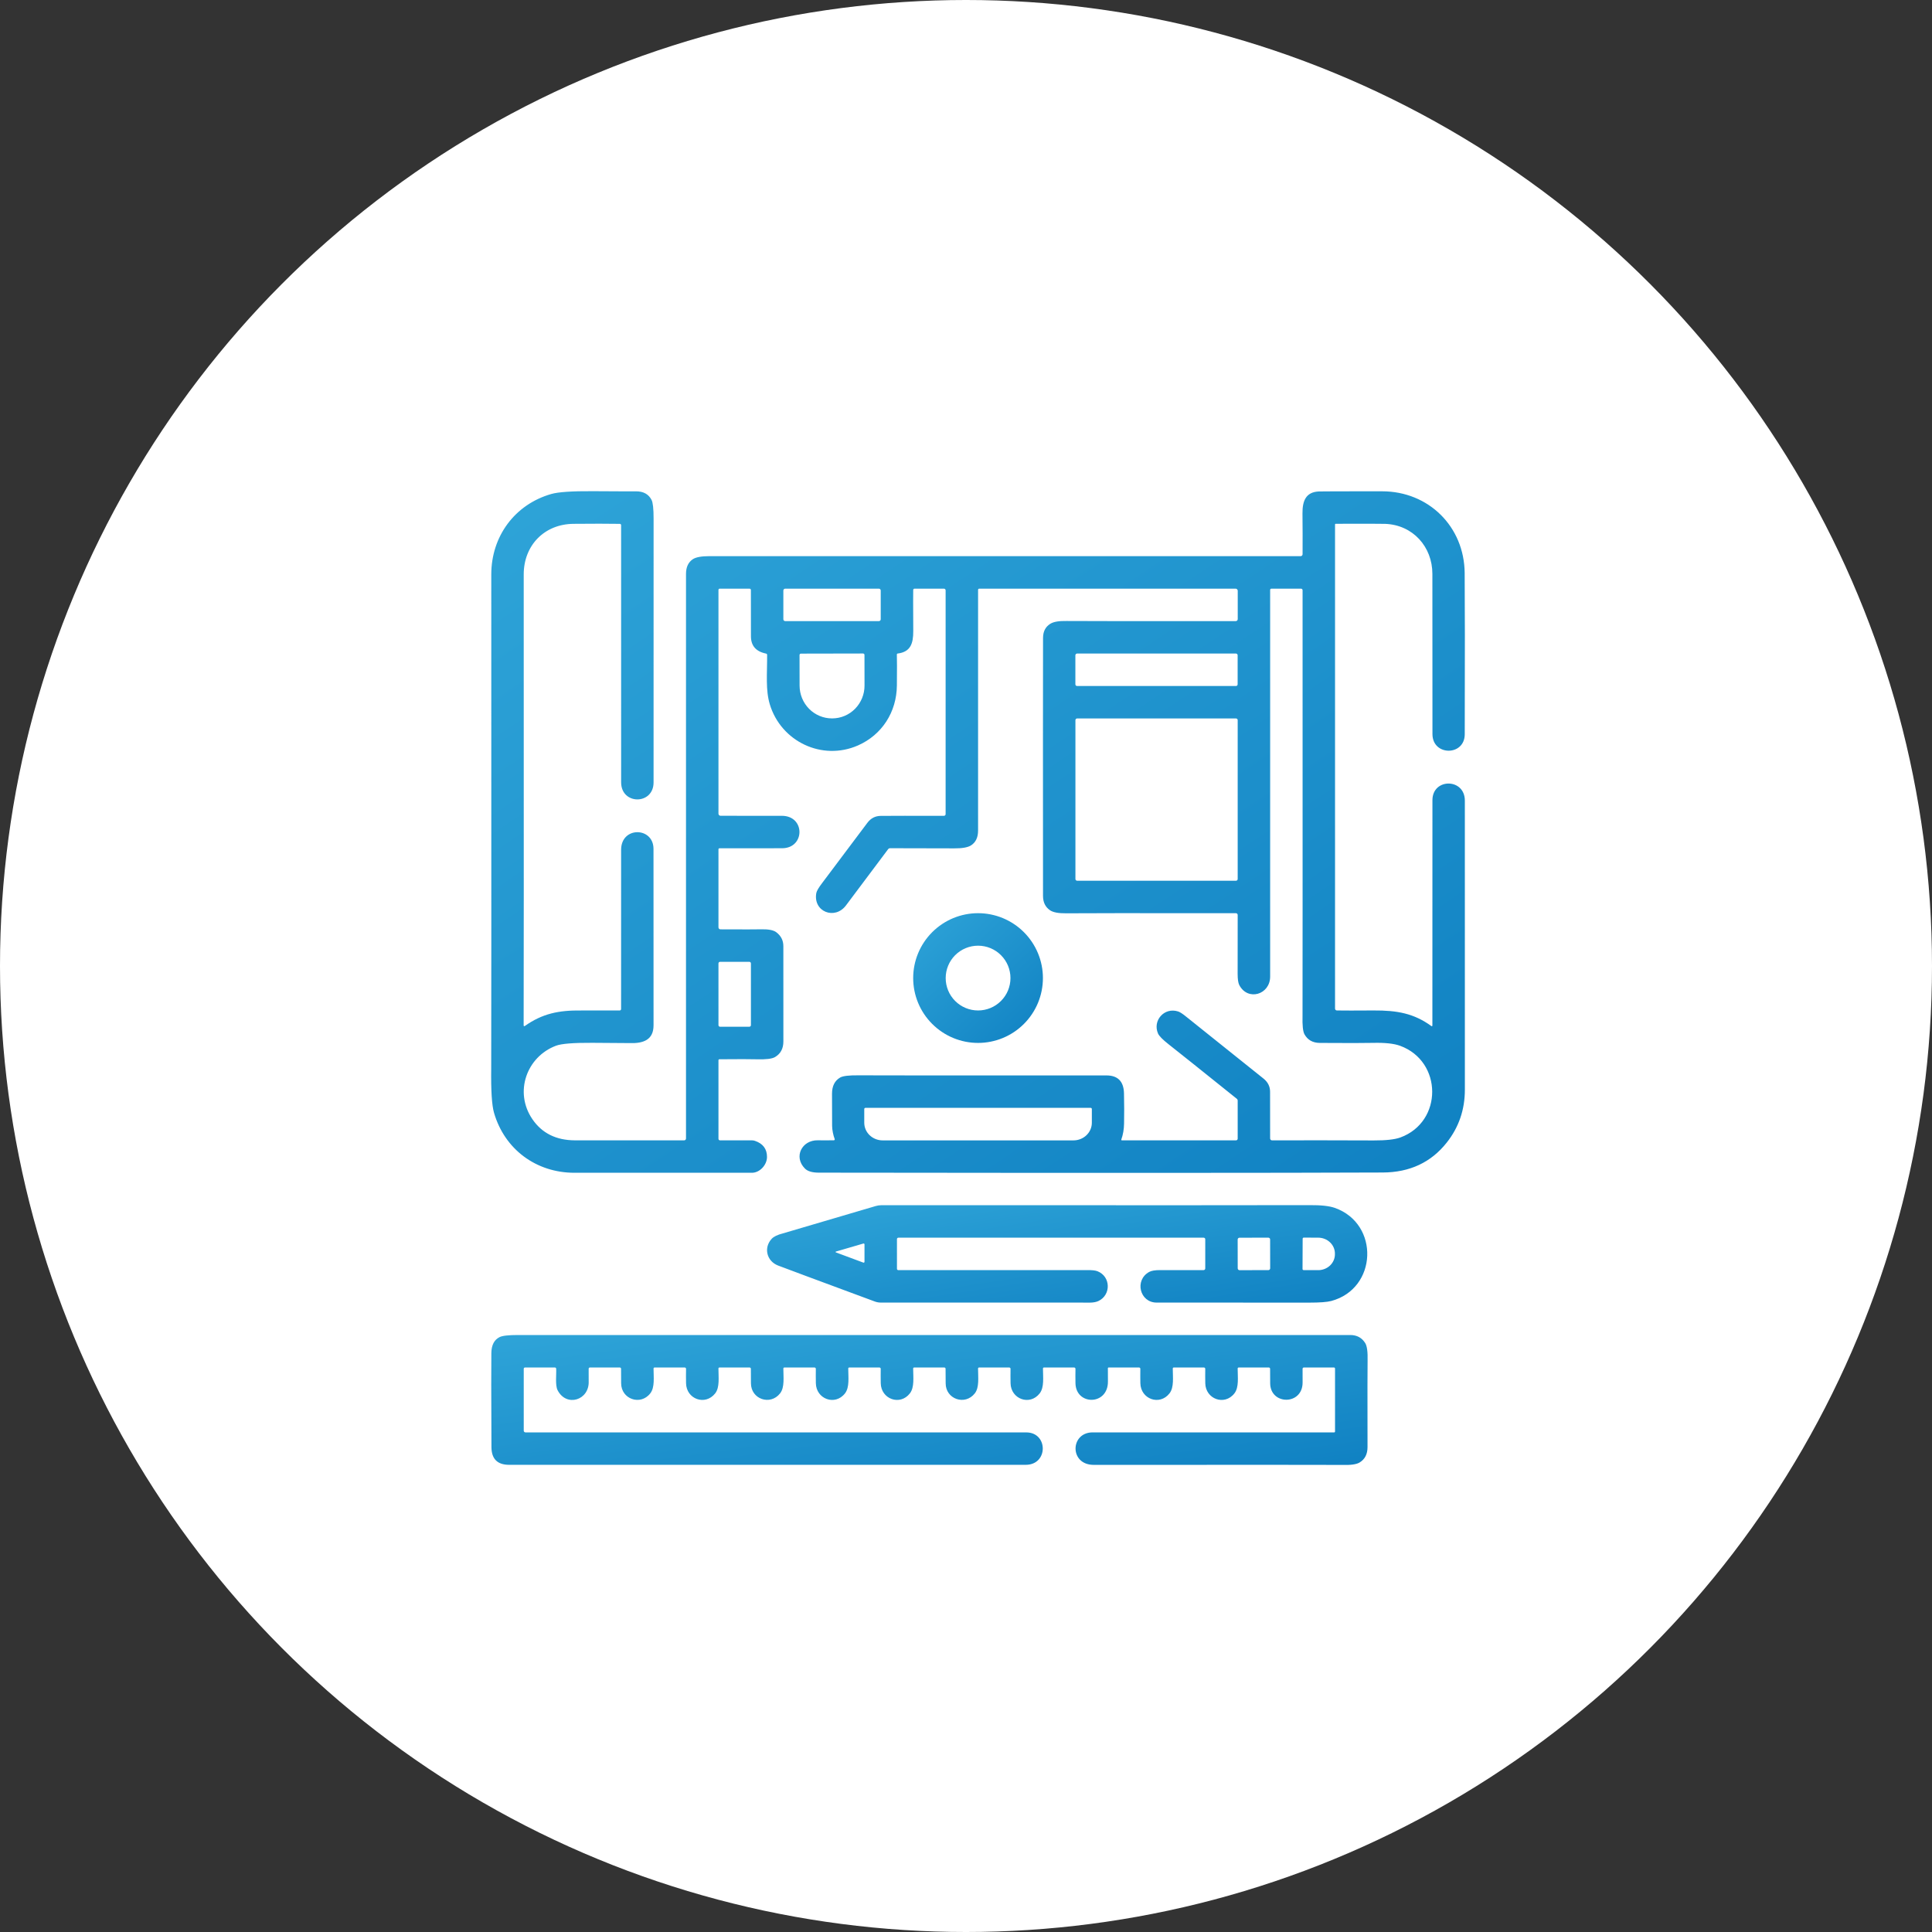
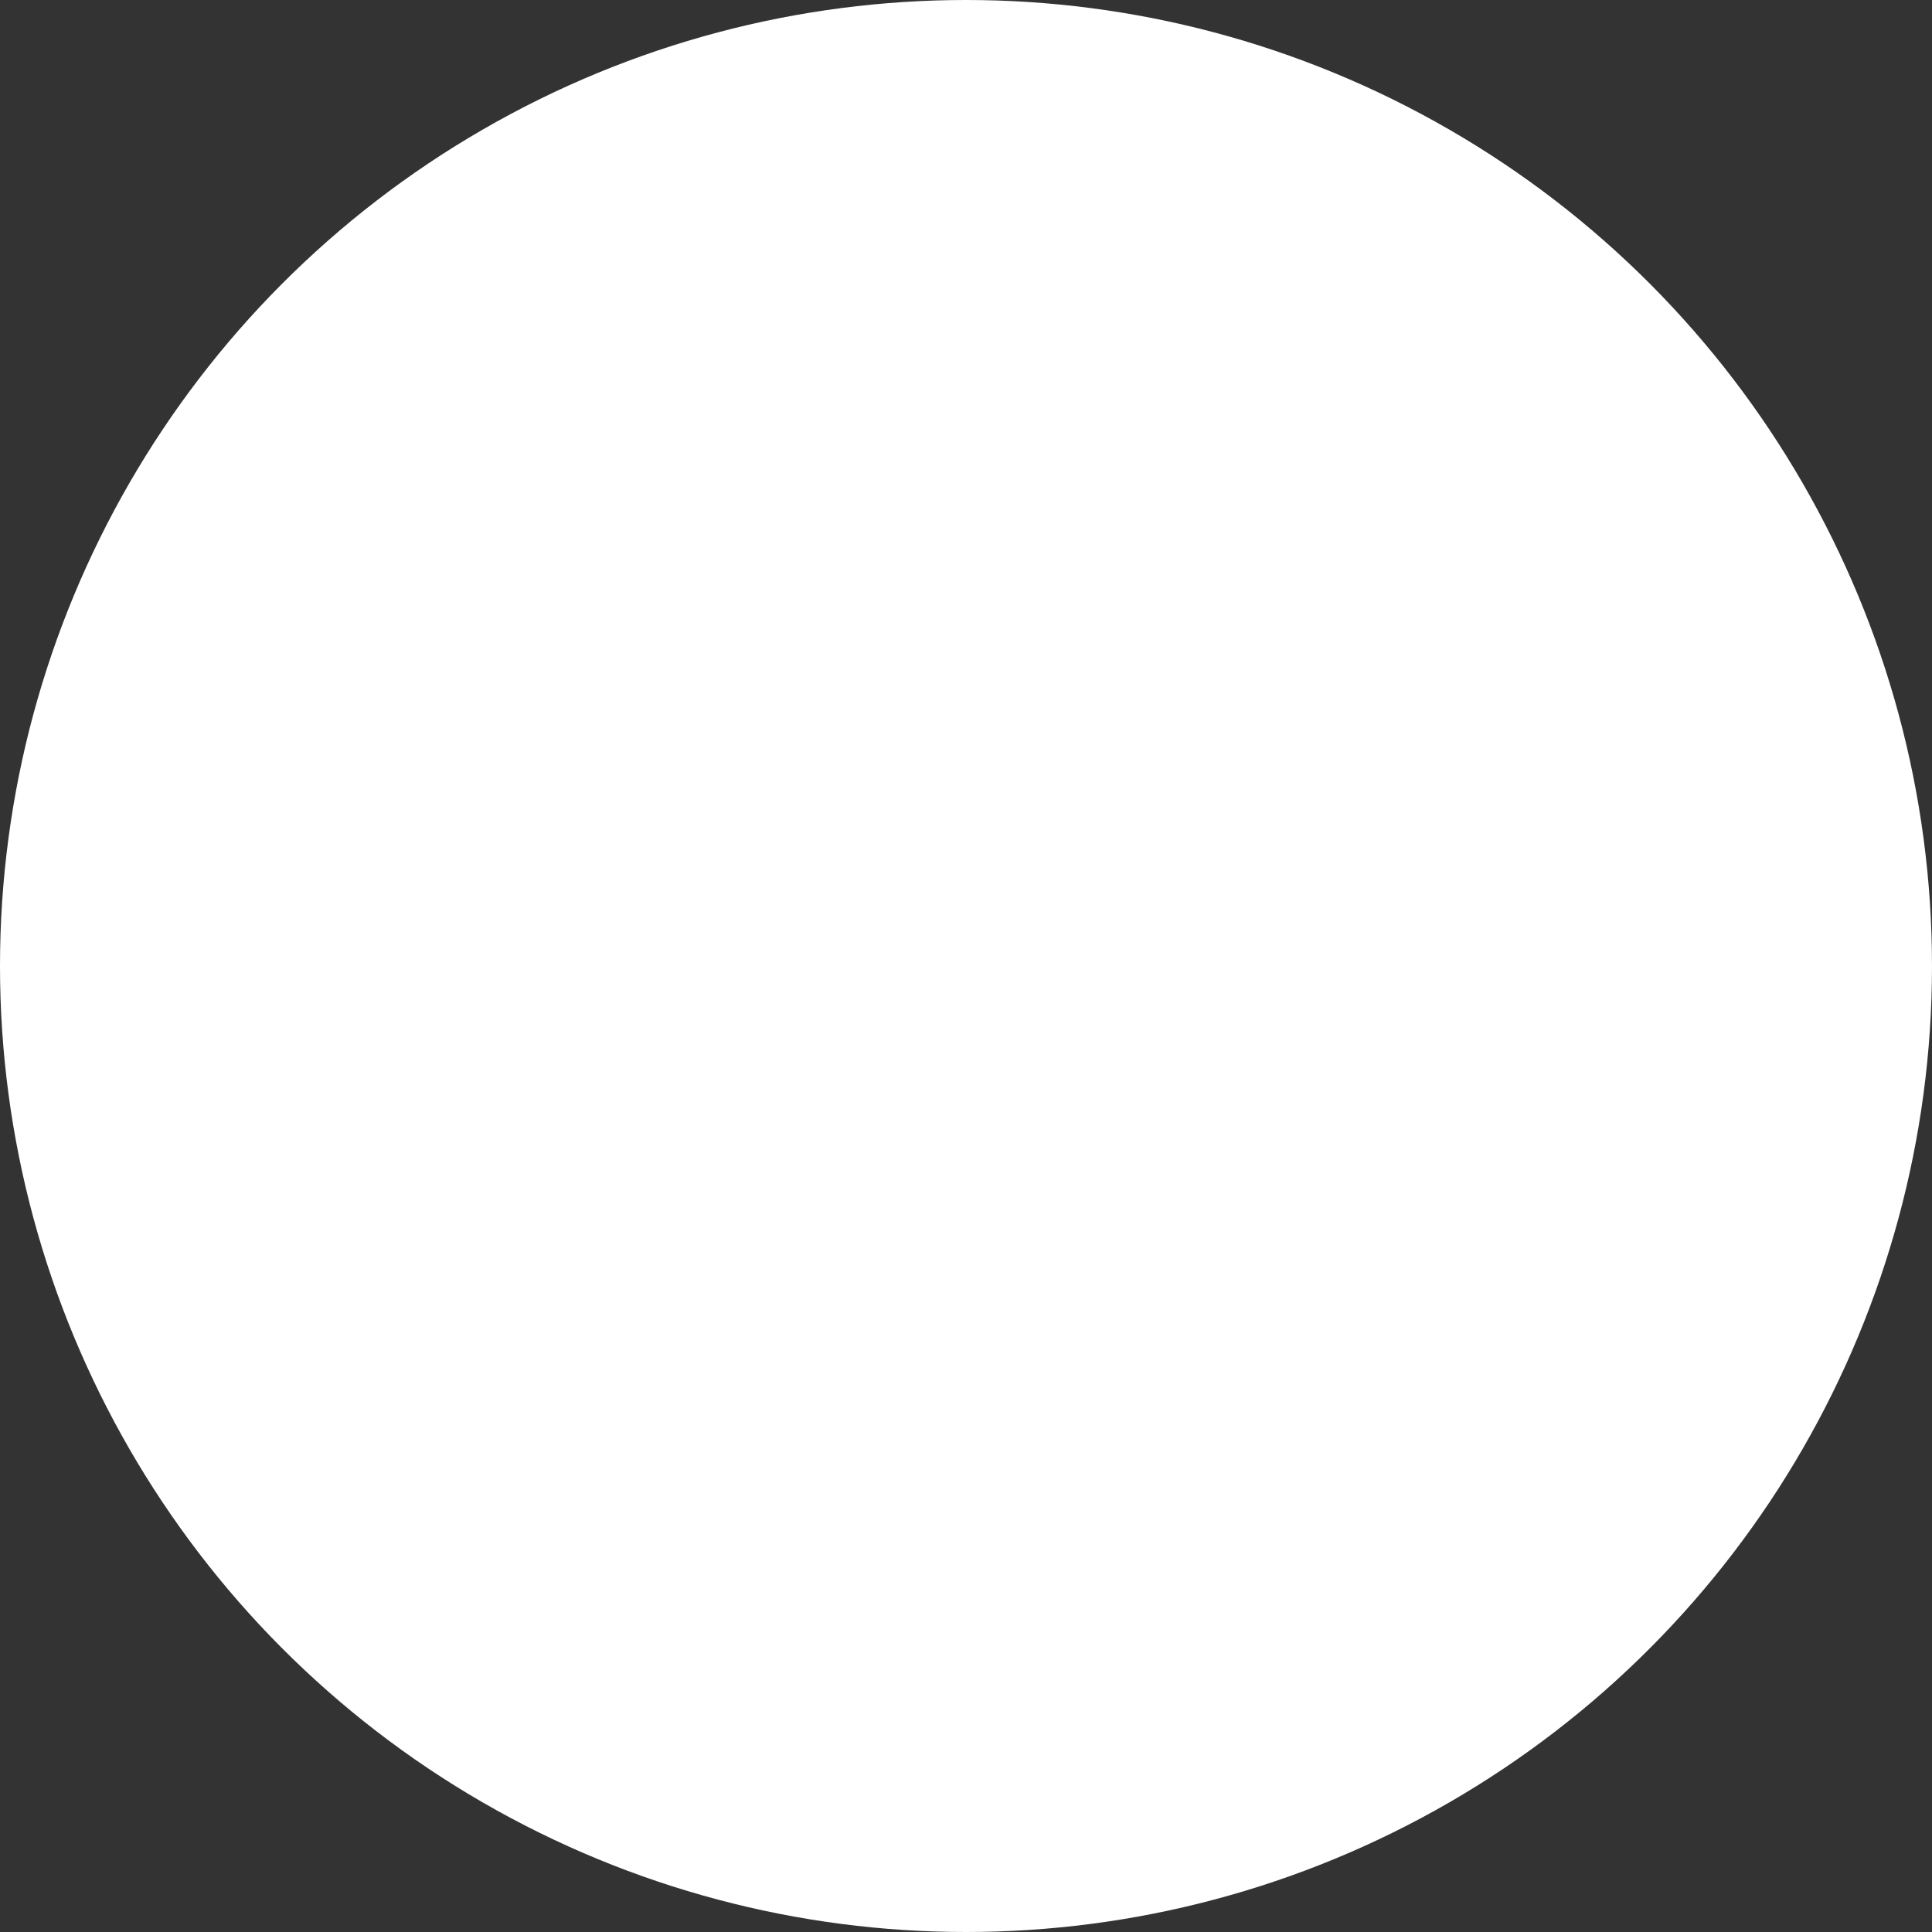
<svg xmlns="http://www.w3.org/2000/svg" width="80" height="80" viewBox="0 0 80 80" fill="none">
  <rect x="0" y="0" width="80" height="80" fill="#333333" stroke="none" />
  <circle cx="40" cy="40" r="40" fill="white" />
-   <path d="M34.563 47.167C34.503 47.01 34.458 46.795 34.456 46.62C34.454 46.356 34.452 45.911 34.452 45.286C34.452 44.97 34.565 44.747 34.791 44.617C34.904 44.552 35.16 44.522 35.559 44.527C35.885 44.532 39.303 44.533 45.814 44.531C46.288 44.531 46.531 44.779 46.542 45.274C46.552 45.723 46.553 46.141 46.545 46.526C46.541 46.766 46.502 46.986 46.431 47.186C46.43 47.19 46.429 47.194 46.43 47.198C46.43 47.202 46.432 47.205 46.434 47.209C46.437 47.212 46.44 47.215 46.443 47.217C46.447 47.218 46.451 47.219 46.455 47.219H51.181C51.199 47.219 51.217 47.212 51.23 47.199C51.243 47.186 51.25 47.168 51.25 47.15V45.574C51.25 45.559 51.246 45.545 51.24 45.531C51.233 45.518 51.224 45.506 51.212 45.497C49.745 44.319 48.804 43.567 48.389 43.241C48.142 43.047 47.996 42.898 47.951 42.795C47.718 42.259 48.21 41.698 48.782 41.882C48.853 41.904 48.955 41.969 49.09 42.077C50.204 42.968 51.28 43.829 52.317 44.66C52.499 44.805 52.59 44.986 52.591 45.203C52.594 46.112 52.595 46.758 52.593 47.141C52.593 47.162 52.601 47.182 52.616 47.197C52.63 47.211 52.65 47.219 52.671 47.219C54.056 47.216 55.459 47.217 56.88 47.223C57.389 47.225 57.758 47.184 57.987 47.1C59.751 46.453 59.74 43.947 57.973 43.303C57.719 43.211 57.348 43.171 56.86 43.183C56.533 43.192 55.797 43.192 54.652 43.185C54.36 43.183 54.148 43.065 54.016 42.829C53.951 42.711 53.924 42.456 53.935 42.064C53.938 41.952 53.939 36.077 53.937 24.439C53.937 24.422 53.93 24.406 53.918 24.394C53.906 24.382 53.89 24.375 53.873 24.375H52.645C52.631 24.375 52.618 24.38 52.609 24.39C52.599 24.4 52.594 24.413 52.594 24.426C52.593 27.541 52.593 32.878 52.594 40.438C52.594 41.187 51.667 41.466 51.315 40.787C51.271 40.701 51.248 40.547 51.248 40.327C51.251 38.967 51.251 38.153 51.25 37.886C51.25 37.867 51.242 37.849 51.229 37.835C51.215 37.822 51.197 37.814 51.178 37.814C47.021 37.81 44.676 37.811 44.143 37.818C43.828 37.821 43.606 37.779 43.478 37.691C43.285 37.559 43.189 37.361 43.189 37.098C43.186 31.94 43.186 28.379 43.19 26.414C43.191 26.148 43.291 25.953 43.492 25.829C43.627 25.745 43.851 25.707 44.164 25.714C44.452 25.719 46.788 25.721 51.171 25.719C51.192 25.718 51.213 25.71 51.228 25.695C51.243 25.679 51.252 25.659 51.252 25.637V24.463C51.252 24.44 51.242 24.417 51.226 24.401C51.21 24.384 51.187 24.375 51.164 24.375H40.547C40.535 24.375 40.523 24.38 40.514 24.389C40.505 24.398 40.5 24.41 40.5 24.422C40.5 27.588 40.5 30.91 40.5 34.39C40.5 34.677 40.402 34.883 40.206 35.007C40.074 35.09 39.843 35.131 39.513 35.129C37.833 35.124 36.944 35.122 36.846 35.123C36.833 35.124 36.82 35.127 36.809 35.133C36.797 35.139 36.787 35.148 36.779 35.158C35.712 36.581 35.129 37.358 35.032 37.489C34.572 38.107 33.663 37.755 33.801 36.981C33.817 36.893 33.899 36.753 34.047 36.56C34.154 36.422 34.777 35.592 35.917 34.07C36.059 33.881 36.242 33.786 36.469 33.784C36.917 33.78 37.789 33.779 39.087 33.781C39.105 33.781 39.123 33.774 39.136 33.761C39.149 33.748 39.156 33.731 39.156 33.712V24.445C39.156 24.427 39.149 24.409 39.136 24.396C39.122 24.382 39.104 24.375 39.086 24.375H37.869C37.855 24.375 37.841 24.38 37.831 24.39C37.821 24.4 37.815 24.413 37.814 24.427C37.81 24.514 37.81 25.083 37.816 26.133C37.818 26.654 37.7 26.996 37.167 27.062C37.159 27.063 37.151 27.067 37.145 27.074C37.14 27.081 37.137 27.089 37.137 27.098C37.144 27.313 37.144 27.742 37.138 28.384C37.128 29.485 36.521 30.429 35.526 30.867C34.04 31.52 32.34 30.704 31.876 29.165C31.696 28.567 31.769 27.911 31.765 27.114C31.765 27.103 31.761 27.091 31.753 27.082C31.745 27.073 31.735 27.067 31.723 27.064C31.305 26.981 31.095 26.742 31.095 26.348C31.094 25.821 31.093 25.183 31.093 24.431C31.093 24.416 31.087 24.402 31.076 24.391C31.066 24.381 31.052 24.375 31.037 24.375H29.799C29.786 24.375 29.774 24.38 29.764 24.39C29.755 24.399 29.75 24.411 29.75 24.424V33.691C29.75 33.715 29.759 33.738 29.776 33.754C29.793 33.771 29.815 33.78 29.839 33.78C30.317 33.782 31.162 33.782 32.374 33.781C33.346 33.78 33.341 35.112 32.395 35.124C32.374 35.124 31.507 35.125 29.791 35.126C29.78 35.126 29.77 35.13 29.762 35.138C29.754 35.146 29.75 35.156 29.75 35.167V38.4C29.75 38.421 29.759 38.442 29.774 38.458C29.789 38.473 29.81 38.482 29.832 38.482C30.801 38.486 31.353 38.486 31.488 38.481C31.805 38.471 32.023 38.511 32.142 38.6C32.339 38.748 32.437 38.94 32.437 39.177C32.437 40.058 32.438 41.374 32.438 43.125C32.438 43.419 32.323 43.634 32.093 43.77C31.969 43.844 31.717 43.874 31.336 43.863C31.099 43.855 30.584 43.855 29.788 43.862C29.778 43.862 29.768 43.866 29.761 43.873C29.754 43.881 29.75 43.89 29.75 43.901V47.156C29.75 47.172 29.756 47.188 29.768 47.2C29.78 47.212 29.796 47.219 29.813 47.219H31.131C31.174 47.219 31.216 47.225 31.257 47.239C31.593 47.352 31.76 47.575 31.76 47.907C31.759 48.242 31.457 48.562 31.135 48.562C26.437 48.562 23.988 48.562 23.787 48.562C22.2 48.562 20.896 47.591 20.457 46.081C20.366 45.77 20.327 45.154 20.34 44.231C20.345 43.888 20.346 37.073 20.343 23.787C20.342 22.212 21.313 20.888 22.828 20.455C23.116 20.372 23.689 20.333 24.547 20.339C25.586 20.345 26.178 20.348 26.325 20.345C26.637 20.341 26.856 20.459 26.98 20.701C27.036 20.81 27.064 21.068 27.064 21.473C27.061 27.368 27.061 31.009 27.063 32.395C27.065 33.337 25.72 33.337 25.72 32.395C25.719 25.329 25.719 21.779 25.719 21.745C25.719 21.731 25.713 21.717 25.703 21.707C25.694 21.698 25.68 21.692 25.667 21.692C25.181 21.684 24.541 21.683 23.747 21.691C22.537 21.701 21.685 22.587 21.686 23.787C21.69 35.334 21.689 41.56 21.683 42.463C21.683 42.468 21.684 42.473 21.687 42.478C21.69 42.482 21.694 42.486 21.699 42.488C21.703 42.491 21.709 42.492 21.714 42.492C21.719 42.491 21.724 42.489 21.729 42.486C22.455 41.973 23.129 41.829 24.078 41.842C24.295 41.845 24.821 41.845 25.658 41.842C25.674 41.842 25.689 41.836 25.7 41.825C25.712 41.813 25.718 41.798 25.718 41.782C25.719 41.489 25.719 39.29 25.719 35.188C25.719 34.212 27.055 34.235 27.06 35.146C27.063 35.732 27.064 38.169 27.062 42.455C27.062 43.056 26.645 43.211 26.076 43.192C26.066 43.191 25.549 43.188 24.526 43.181C23.749 43.176 23.248 43.216 23.023 43.301C21.809 43.757 21.278 45.22 22.045 46.343C22.442 46.924 23.029 47.216 23.807 47.219C23.907 47.22 25.415 47.22 28.331 47.219C28.351 47.219 28.37 47.211 28.384 47.197C28.398 47.183 28.406 47.164 28.406 47.144C28.406 34.727 28.406 26.934 28.406 23.766C28.406 23.484 28.5 23.281 28.689 23.155C28.816 23.072 29.043 23.029 29.368 23.029C35.032 23.032 43.194 23.032 53.854 23.03C53.876 23.03 53.897 23.022 53.913 23.006C53.928 22.991 53.937 22.971 53.937 22.949C53.94 22.392 53.939 21.83 53.933 21.263C53.928 20.745 54.069 20.373 54.614 20.35C54.706 20.345 55.58 20.343 57.235 20.344C59.15 20.345 60.634 21.801 60.649 23.73C60.659 24.947 60.66 27.171 60.652 30.404C60.65 31.313 59.32 31.312 59.315 30.401C59.312 29.873 59.311 27.662 59.312 23.767C59.313 22.637 58.501 21.736 57.36 21.692C57.197 21.686 56.512 21.685 55.306 21.689C55.299 21.689 55.293 21.692 55.288 21.696C55.284 21.701 55.281 21.707 55.281 21.713V41.764C55.281 41.784 55.289 41.803 55.303 41.818C55.317 41.832 55.337 41.841 55.357 41.841C55.624 41.846 56.129 41.846 56.872 41.841C57.857 41.835 58.548 41.963 59.271 42.488C59.275 42.491 59.28 42.492 59.284 42.493C59.289 42.493 59.294 42.492 59.298 42.49C59.302 42.488 59.306 42.484 59.309 42.48C59.311 42.476 59.312 42.472 59.312 42.467C59.312 36.775 59.312 33.663 59.314 33.13C59.317 32.212 60.656 32.214 60.656 33.152C60.656 35.867 60.656 39.856 60.657 45.12C60.657 45.949 60.407 46.679 59.908 47.31C59.258 48.133 58.374 48.546 57.256 48.551C52.893 48.569 45.111 48.571 33.91 48.557C33.636 48.557 33.443 48.501 33.33 48.387C32.847 47.902 33.205 47.204 33.865 47.217C34.047 47.221 34.269 47.221 34.529 47.216C34.535 47.216 34.541 47.214 34.546 47.212C34.552 47.209 34.556 47.205 34.559 47.2C34.563 47.195 34.565 47.189 34.565 47.184C34.566 47.178 34.565 47.172 34.563 47.167ZM36.469 24.452C36.469 24.432 36.461 24.412 36.447 24.398C36.432 24.383 36.413 24.375 36.392 24.375H32.514C32.493 24.375 32.474 24.383 32.459 24.398C32.445 24.412 32.437 24.432 32.437 24.452V25.641C32.437 25.652 32.439 25.662 32.442 25.671C32.446 25.68 32.452 25.689 32.459 25.696C32.466 25.703 32.475 25.709 32.484 25.713C32.494 25.717 32.504 25.719 32.514 25.719H36.392C36.402 25.719 36.412 25.717 36.422 25.713C36.431 25.709 36.44 25.703 36.447 25.696C36.454 25.689 36.46 25.68 36.464 25.671C36.468 25.662 36.469 25.652 36.469 25.641V24.452ZM35.738 27.06L33.165 27.065C33.149 27.065 33.135 27.071 33.124 27.082C33.113 27.093 33.107 27.108 33.107 27.123L33.109 28.39C33.11 28.751 33.251 29.096 33.502 29.35C33.754 29.605 34.094 29.747 34.448 29.747H34.465C34.64 29.746 34.814 29.711 34.976 29.642C35.138 29.574 35.285 29.473 35.409 29.347C35.533 29.22 35.631 29.07 35.698 28.905C35.765 28.74 35.799 28.564 35.798 28.385L35.796 27.118C35.796 27.102 35.79 27.088 35.779 27.077C35.768 27.066 35.753 27.06 35.738 27.06ZM51.248 27.132C51.248 27.123 51.246 27.114 51.243 27.105C51.239 27.097 51.234 27.089 51.228 27.083C51.221 27.076 51.214 27.071 51.205 27.068C51.197 27.064 51.188 27.062 51.178 27.062H44.599C44.581 27.062 44.563 27.07 44.55 27.083C44.537 27.096 44.529 27.114 44.529 27.132V28.337C44.529 28.355 44.537 28.373 44.55 28.386C44.563 28.399 44.581 28.406 44.599 28.406H51.178C51.188 28.406 51.197 28.404 51.205 28.401C51.214 28.397 51.221 28.392 51.228 28.386C51.234 28.379 51.239 28.372 51.243 28.363C51.246 28.355 51.248 28.346 51.248 28.337V27.132ZM51.25 29.82C51.25 29.801 51.243 29.783 51.23 29.77C51.216 29.757 51.199 29.75 51.18 29.75H44.601C44.582 29.75 44.565 29.757 44.552 29.77C44.538 29.783 44.531 29.801 44.531 29.82V36.399C44.531 36.417 44.538 36.435 44.552 36.448C44.565 36.461 44.582 36.469 44.601 36.469H51.18C51.199 36.469 51.216 36.461 51.23 36.448C51.243 36.435 51.25 36.417 51.25 36.399V29.82ZM31.094 39.893C31.094 39.875 31.087 39.859 31.075 39.846C31.062 39.834 31.046 39.827 31.028 39.827H29.815C29.798 39.827 29.781 39.834 29.769 39.846C29.757 39.859 29.75 39.875 29.75 39.893V42.449C29.75 42.458 29.752 42.466 29.755 42.474C29.758 42.482 29.763 42.489 29.769 42.496C29.775 42.502 29.782 42.507 29.79 42.51C29.798 42.513 29.807 42.515 29.815 42.515H31.028C31.037 42.515 31.045 42.513 31.053 42.51C31.061 42.507 31.068 42.502 31.075 42.496C31.081 42.489 31.085 42.482 31.089 42.474C31.092 42.466 31.094 42.458 31.094 42.449V39.893ZM45.164 45.874H35.835C35.822 45.874 35.81 45.879 35.801 45.888C35.792 45.897 35.787 45.909 35.787 45.922V46.49C35.787 46.684 35.867 46.87 36.01 47.007C36.153 47.144 36.347 47.221 36.549 47.221H44.449C44.651 47.221 44.845 47.144 44.988 47.007C45.131 46.87 45.211 46.684 45.211 46.49V45.922C45.211 45.909 45.206 45.897 45.197 45.888C45.188 45.879 45.176 45.874 45.164 45.874Z" fill="url(#paint0_linear_10587_535)" />
-   <path d="M43.185 40.499C43.185 41.212 42.902 41.895 42.398 42.398C41.895 42.902 41.211 43.185 40.499 43.185C39.787 43.185 39.104 42.902 38.6 42.398C38.096 41.895 37.813 41.212 37.813 40.499C37.813 39.787 38.096 39.104 38.6 38.6C39.104 38.096 39.787 37.813 40.499 37.813C41.211 37.813 41.895 38.096 42.398 38.6C42.902 39.104 43.185 39.787 43.185 40.499ZM41.841 40.5C41.841 40.144 41.7 39.803 41.448 39.552C41.197 39.3 40.856 39.159 40.5 39.159C40.144 39.159 39.803 39.3 39.551 39.552C39.3 39.803 39.159 40.144 39.159 40.5C39.159 40.856 39.3 41.197 39.551 41.448C39.803 41.7 40.144 41.841 40.5 41.841C40.856 41.841 41.197 41.7 41.448 41.448C41.7 41.197 41.841 40.856 41.841 40.5Z" fill="url(#paint1_linear_10587_535)" />
-   <path d="M37.141 51.309V52.539C37.141 52.553 37.146 52.567 37.157 52.577C37.167 52.587 37.18 52.593 37.194 52.593C42.362 52.594 44.975 52.594 45.035 52.593C45.223 52.59 45.361 52.605 45.449 52.641C45.996 52.86 46.011 53.617 45.49 53.869C45.302 53.96 45.061 53.938 44.84 53.938C41.71 53.938 38.921 53.938 36.473 53.937C36.386 53.937 36.301 53.921 36.22 53.891C33.767 52.983 32.432 52.486 32.213 52.401C31.747 52.218 31.611 51.666 31.954 51.296C32.04 51.203 32.196 51.128 32.422 51.071C32.457 51.063 33.736 50.686 36.26 49.94C36.337 49.917 36.417 49.905 36.497 49.905C47.726 49.908 53.635 49.907 54.225 49.902C54.697 49.898 55.047 49.936 55.274 50.017C57.135 50.676 57.037 53.362 55.123 53.871C54.953 53.916 54.651 53.939 54.216 53.939C51.728 53.938 49.62 53.937 47.892 53.937C47.196 53.937 46.964 53.009 47.587 52.667C47.68 52.616 47.833 52.591 48.046 52.592C48.471 52.595 49.068 52.595 49.838 52.592C49.857 52.592 49.874 52.585 49.887 52.572C49.9 52.559 49.907 52.541 49.907 52.523V51.315C49.907 51.297 49.9 51.281 49.888 51.269C49.876 51.257 49.86 51.25 49.843 51.25H37.2C37.184 51.25 37.169 51.256 37.158 51.267C37.147 51.278 37.141 51.293 37.141 51.309ZM52.593 51.323C52.593 51.313 52.591 51.303 52.587 51.294C52.583 51.285 52.578 51.277 52.571 51.27C52.564 51.264 52.556 51.258 52.547 51.255C52.538 51.251 52.529 51.249 52.519 51.249L51.323 51.251C51.313 51.251 51.303 51.253 51.295 51.257C51.286 51.26 51.278 51.266 51.271 51.273C51.264 51.28 51.258 51.288 51.255 51.297C51.251 51.306 51.249 51.315 51.249 51.325L51.251 52.521C51.251 52.531 51.253 52.54 51.257 52.549C51.261 52.558 51.266 52.566 51.273 52.573C51.28 52.58 51.288 52.586 51.297 52.589C51.306 52.593 51.316 52.595 51.325 52.595L52.521 52.593C52.531 52.593 52.54 52.591 52.549 52.587C52.558 52.583 52.566 52.578 52.573 52.571C52.58 52.564 52.586 52.556 52.589 52.547C52.593 52.538 52.595 52.528 52.595 52.519L52.593 51.323ZM53.94 51.291L53.935 52.547C53.935 52.553 53.936 52.559 53.938 52.565C53.941 52.57 53.944 52.575 53.948 52.579C53.952 52.583 53.957 52.586 53.963 52.589C53.968 52.591 53.974 52.592 53.98 52.592L54.581 52.594C54.672 52.595 54.762 52.578 54.846 52.545C54.931 52.513 55.007 52.464 55.072 52.404C55.136 52.343 55.188 52.27 55.223 52.19C55.258 52.111 55.276 52.025 55.276 51.939V51.91C55.277 51.736 55.205 51.568 55.075 51.444C54.946 51.32 54.77 51.25 54.586 51.249L53.985 51.247C53.973 51.247 53.962 51.251 53.953 51.26C53.945 51.268 53.94 51.279 53.94 51.291ZM35.797 52.248V51.525C35.797 51.52 35.796 51.515 35.793 51.51C35.791 51.505 35.787 51.501 35.783 51.498C35.779 51.495 35.774 51.492 35.768 51.491C35.763 51.49 35.758 51.49 35.752 51.492L34.614 51.824C34.61 51.825 34.606 51.827 34.604 51.83C34.601 51.833 34.6 51.837 34.6 51.841C34.6 51.844 34.601 51.848 34.603 51.852C34.605 51.855 34.608 51.858 34.612 51.859L35.749 52.282C35.754 52.284 35.76 52.285 35.766 52.284C35.771 52.283 35.777 52.281 35.782 52.278C35.786 52.275 35.79 52.27 35.793 52.265C35.795 52.26 35.797 52.254 35.797 52.248Z" fill="url(#paint2_linear_10587_535)" />
-   <path d="M45.906 56.625C45.902 56.625 45.898 56.626 45.894 56.627C45.89 56.629 45.887 56.631 45.884 56.634C45.881 56.637 45.879 56.64 45.877 56.644C45.876 56.648 45.875 56.652 45.875 56.656C45.875 56.891 45.876 57.072 45.877 57.199C45.888 58.206 44.55 58.204 44.533 57.276C44.529 57.059 44.529 56.861 44.533 56.682C44.533 56.675 44.532 56.667 44.529 56.66C44.526 56.654 44.522 56.647 44.517 56.642C44.512 56.636 44.505 56.632 44.498 56.629C44.492 56.627 44.484 56.625 44.477 56.625H43.229C43.218 56.625 43.207 56.629 43.199 56.637C43.191 56.645 43.187 56.655 43.187 56.666C43.187 57.02 43.247 57.445 43.051 57.697C42.642 58.223 41.856 57.932 41.845 57.276C41.841 57.075 41.841 56.877 41.844 56.681C41.845 56.674 41.843 56.667 41.841 56.66C41.838 56.653 41.834 56.647 41.829 56.642C41.824 56.636 41.818 56.632 41.811 56.629C41.804 56.627 41.797 56.625 41.789 56.625H40.541C40.53 56.625 40.52 56.629 40.512 56.637C40.504 56.645 40.499 56.655 40.499 56.666C40.498 57.017 40.56 57.447 40.364 57.697C39.957 58.215 39.156 57.934 39.158 57.278C39.158 57.04 39.157 56.84 39.154 56.676C39.154 56.663 39.148 56.65 39.138 56.64C39.128 56.63 39.115 56.625 39.102 56.625H37.854C37.843 56.625 37.832 56.629 37.824 56.637C37.816 56.645 37.812 56.655 37.812 56.666C37.812 57.02 37.872 57.445 37.676 57.697C37.267 58.223 36.481 57.932 36.47 57.276C36.466 57.075 36.466 56.877 36.469 56.681C36.47 56.674 36.468 56.667 36.466 56.66C36.463 56.653 36.459 56.647 36.454 56.642C36.449 56.636 36.443 56.632 36.436 56.629C36.429 56.627 36.422 56.625 36.414 56.625H35.166C35.155 56.625 35.144 56.629 35.136 56.637C35.129 56.645 35.124 56.655 35.124 56.666C35.124 57.02 35.185 57.445 34.989 57.697C34.579 58.223 33.794 57.932 33.783 57.276C33.779 57.075 33.779 56.877 33.782 56.681C33.782 56.674 33.781 56.667 33.778 56.66C33.776 56.653 33.772 56.647 33.766 56.642C33.761 56.636 33.755 56.632 33.748 56.629C33.741 56.627 33.734 56.625 33.727 56.625H32.479C32.468 56.625 32.457 56.629 32.449 56.637C32.441 56.645 32.437 56.655 32.437 56.666C32.436 57.017 32.498 57.447 32.301 57.697C31.893 58.215 31.095 57.934 31.095 57.278C31.095 57.011 31.094 56.811 31.092 56.676C31.092 56.663 31.086 56.65 31.076 56.64C31.066 56.63 31.053 56.625 31.039 56.625H29.791C29.78 56.625 29.769 56.629 29.761 56.637C29.753 56.645 29.749 56.655 29.749 56.666C29.748 57.018 29.81 57.447 29.614 57.697C29.201 58.221 28.419 57.934 28.408 57.276C28.404 57.075 28.404 56.877 28.408 56.681C28.408 56.674 28.407 56.667 28.404 56.66C28.401 56.653 28.397 56.647 28.392 56.642C28.387 56.636 28.38 56.632 28.373 56.629C28.366 56.626 28.359 56.625 28.352 56.625H27.104C27.093 56.625 27.082 56.629 27.074 56.637C27.066 56.645 27.062 56.655 27.062 56.666C27.061 57.018 27.123 57.446 26.926 57.697C26.52 58.217 25.721 57.934 25.72 57.278C25.72 57.012 25.719 56.813 25.717 56.679C25.717 56.664 25.711 56.65 25.701 56.64C25.69 56.63 25.676 56.624 25.662 56.624H24.427C24.42 56.624 24.413 56.626 24.407 56.628C24.401 56.631 24.395 56.635 24.39 56.64C24.385 56.645 24.381 56.65 24.379 56.657C24.376 56.663 24.375 56.67 24.375 56.677C24.374 56.992 24.375 57.165 24.376 57.196C24.407 57.976 23.458 58.281 23.089 57.566C22.983 57.361 23.044 56.906 23.03 56.675C23.029 56.662 23.023 56.649 23.014 56.639C23.003 56.63 22.99 56.625 22.977 56.625H21.739C21.732 56.625 21.725 56.626 21.719 56.629C21.713 56.632 21.707 56.635 21.702 56.64C21.698 56.645 21.694 56.65 21.691 56.657C21.689 56.663 21.687 56.669 21.687 56.676V59.243C21.687 59.261 21.695 59.279 21.708 59.292C21.721 59.305 21.739 59.312 21.757 59.312C33.588 59.312 40.5 59.312 42.495 59.313C43.407 59.313 43.413 60.655 42.474 60.655C39.933 60.657 32.802 60.657 21.081 60.655C20.596 60.655 20.352 60.41 20.35 59.921C20.34 57.769 20.338 56.468 20.346 56.019C20.352 55.696 20.464 55.479 20.684 55.368C20.799 55.309 21.052 55.28 21.445 55.28C30.595 55.282 42.083 55.282 55.911 55.28C56.187 55.28 56.394 55.393 56.533 55.618C56.606 55.738 56.639 55.981 56.629 56.347C56.623 56.541 56.622 57.733 56.626 59.92C56.626 60.215 56.516 60.428 56.295 60.56C56.163 60.639 55.916 60.672 55.553 60.659C55.432 60.655 52.01 60.654 45.287 60.657C44.278 60.657 44.308 59.312 45.245 59.312C50.91 59.313 54.245 59.313 55.248 59.312C55.257 59.312 55.266 59.308 55.272 59.302C55.278 59.295 55.281 59.287 55.281 59.278V56.669C55.281 56.658 55.276 56.646 55.268 56.638C55.26 56.63 55.248 56.625 55.237 56.625H53.989C53.975 56.625 53.962 56.63 53.953 56.64C53.943 56.649 53.938 56.662 53.937 56.675C53.937 56.922 53.937 57.108 53.938 57.234C53.949 58.2 52.598 58.191 52.595 57.275C52.595 56.907 52.594 56.707 52.592 56.675C52.591 56.662 52.586 56.649 52.576 56.64C52.566 56.63 52.553 56.625 52.539 56.625H51.292C51.281 56.625 51.27 56.629 51.262 56.637C51.254 56.645 51.249 56.656 51.249 56.667C51.249 57.02 51.31 57.445 51.114 57.697C50.704 58.223 49.919 57.932 49.908 57.276C49.904 57.075 49.904 56.877 49.907 56.681C49.907 56.674 49.906 56.667 49.903 56.66C49.901 56.653 49.897 56.647 49.891 56.642C49.886 56.636 49.88 56.632 49.873 56.629C49.866 56.627 49.859 56.625 49.852 56.625H48.604C48.593 56.625 48.582 56.629 48.574 56.637C48.566 56.645 48.562 56.655 48.562 56.666C48.561 57.018 48.623 57.446 48.426 57.697C48.016 58.221 47.232 57.933 47.22 57.276C47.216 57.075 47.216 56.877 47.219 56.681C47.22 56.674 47.218 56.667 47.216 56.66C47.213 56.653 47.209 56.647 47.204 56.642C47.199 56.636 47.193 56.632 47.186 56.629C47.179 56.627 47.172 56.625 47.164 56.625H45.906Z" fill="url(#paint3_linear_10587_535)" />
  <defs>
    <linearGradient id="paint0_linear_10587_535" x1="13.79" y1="20.059" x2="54.305" y2="81.114" gradientUnits="userSpaceOnUse">
      <stop stop-color="#31A7DA" />
      <stop offset="1" stop-color="#006FB7" />
    </linearGradient>
    <linearGradient id="paint1_linear_10587_535" x1="36.941" y1="37.76" x2="45.296" y2="46.575" gradientUnits="userSpaceOnUse">
      <stop stop-color="#31A7DA" />
      <stop offset="1" stop-color="#006FB7" />
    </linearGradient>
    <linearGradient id="paint2_linear_10587_535" x1="27.726" y1="49.862" x2="29.619" y2="62.151" gradientUnits="userSpaceOnUse">
      <stop stop-color="#31A7DA" />
      <stop offset="1" stop-color="#006FB7" />
    </linearGradient>
    <linearGradient id="paint3_linear_10587_535" x1="14.447" y1="55.227" x2="16.758" y2="71.667" gradientUnits="userSpaceOnUse">
      <stop stop-color="#31A7DA" />
      <stop offset="1" stop-color="#006FB7" />
    </linearGradient>
  </defs>
</svg>